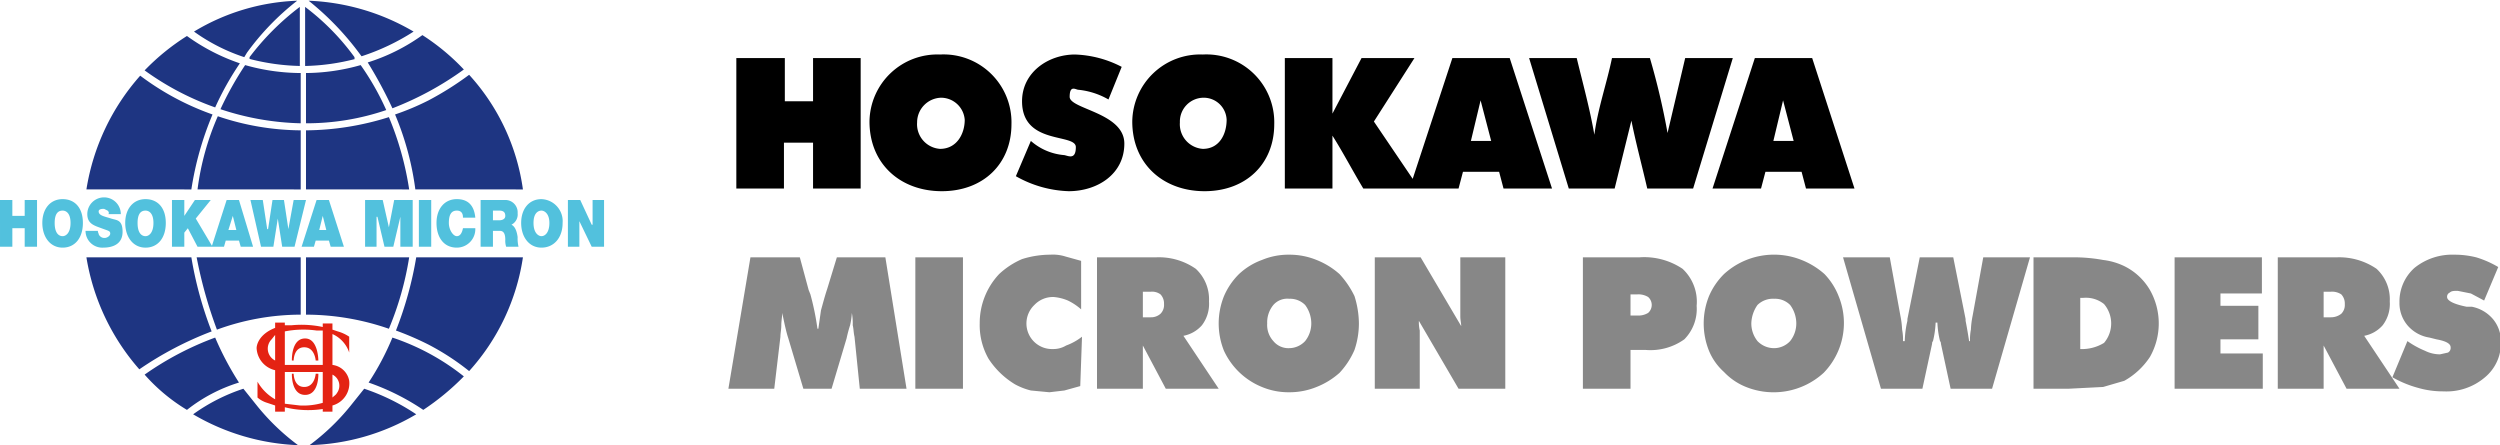
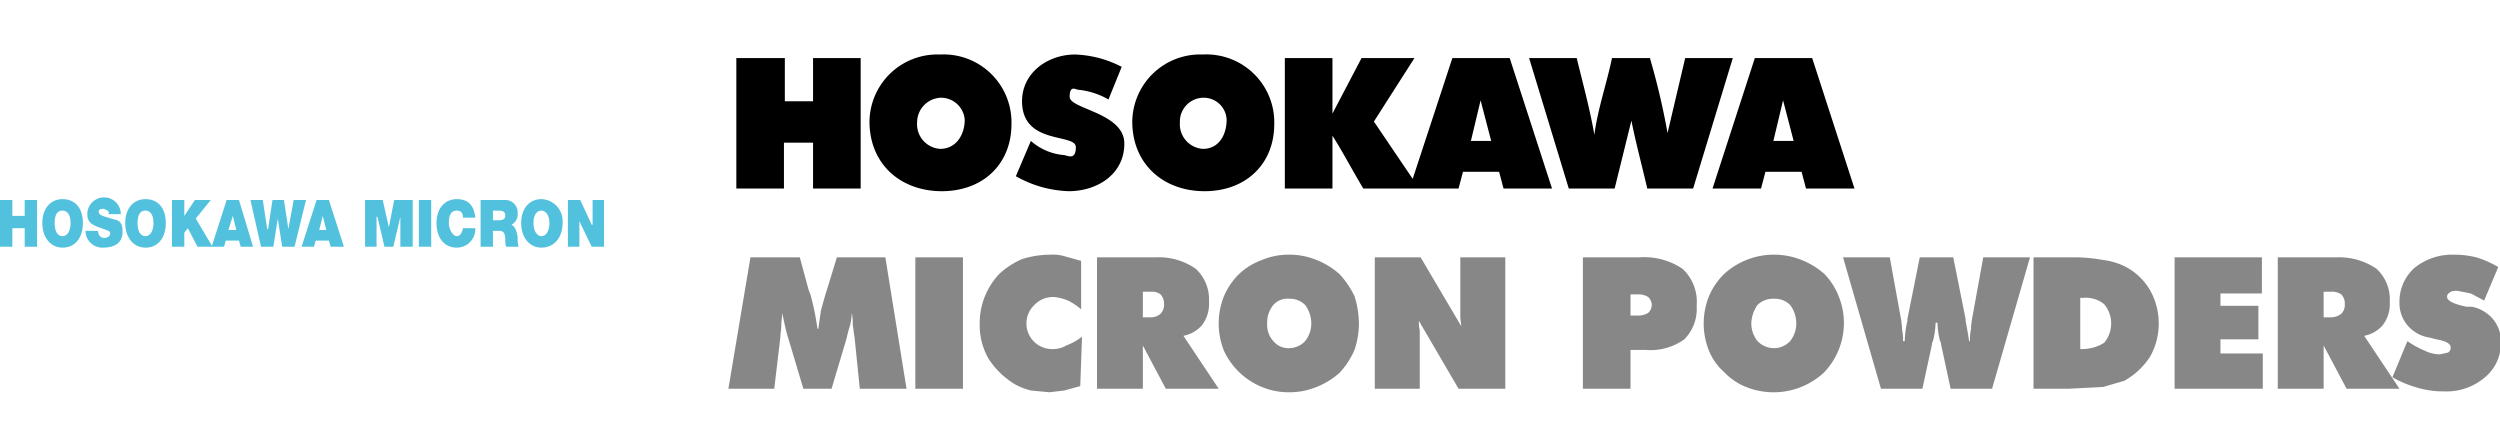
<svg xmlns="http://www.w3.org/2000/svg" width="100mm" height="17.8mm" viewBox="0 0 283.5 50.3">
-   <path d="M194.4,439.8a1.4,1.4,0,0,0-.5-2.1v2.6c.2-.2.4-.3.5-.5m-1.6-3.3v-3.8h-.7a10.9,10.9,0,0,0-3.6.1v3.8h4.3Zm0,4.4v-3.5h-4.3V441l1.7.2a7.9,7.9,0,0,0,2.6-.3m-5.4-4.8v-2.9l-.4.5a1.5,1.5,0,0,0,.4,2.4m8.4-.9a3.5,3.5,0,0,0-1.9-2.1v3.5a2.2,2.2,0,0,1,1.9,1.8,2.6,2.6,0,0,1-1.9,2.8v.7h-1.1v-.3a10.9,10.9,0,0,1-4.3-.2v.5h-1.1v-.7l-.9-.3a3,3,0,0,1-1.1-.6v-1.8a5.3,5.3,0,0,0,2,2v-3.3a2.7,2.7,0,0,1-2.1-2.5c0-.4.3-1.6,2.1-2.3v-.6h1.1v.3h.8a11.6,11.6,0,0,1,3.5.2v-.4h1.1v.7l.6.2a4.5,4.5,0,0,1,1.3.6Zm-3.8,2.4s-.1,1.5-1.3,1.5-1.2-1.5-1.2-1.5h-.2s-.1,2.4,1.5,2.4,1.5-2.4,1.5-2.4Zm-1.2-4c1.5,0,1.5,2.5,1.5,2.5H192s-.1-1.5-1.3-1.5-1.2,1.5-1.2,1.5h-.2s-.1-2.5,1.5-2.5" transform="translate(-156.2 -395.3)" style="fill:#e42313" />
  <path d="M220.6,417.9v5.3h1.3v-2.9h0l1.4,2.9h1.4v-5.3h-1.3v2.8h-.1l-1.3-2.8Zm-3,4.1c-.3,0-.9-.3-.9-1.5s.6-1.4.9-1.4.9.3.9,1.4-.5,1.5-.9,1.5m0-4.2c-1.4,0-2.3,1.1-2.3,2.7s.9,2.8,2.3,2.8,2.4-1.1,2.4-2.8a2.5,2.5,0,0,0-2.4-2.7m-5.5,2.4v-1.1h.7c.5,0,.7.2.7.6s-.4.5-.7.5Zm-1.4-2.3v5.3h1.4v-1.8h.8c.5,0,.6.5.6,1a2.2,2.2,0,0,0,.1.8H215a4.1,4.1,0,0,1-.1-1.1c-.1-.7-.3-1.2-.7-1.4a1.3,1.3,0,0,0,.7-1.3,1.4,1.4,0,0,0-1.5-1.5Zm-2,2h1.4q-.2-2.1-2.1-2.1c-1.4,0-2.3,1.1-2.3,2.7s.8,2.8,2.3,2.8a2.1,2.1,0,0,0,2.1-2.2h-1.4c-.1.5-.3.9-.7.9s-.9-.7-.9-1.5.2-1.4.9-1.4.7.6.7.8m-5,3.3h1.4v-5.3h-1.4Zm-6.1-5.3v5.3h1.3v-3.4h.1l.8,3.4h1l.8-3.4h0v3.4H203v-5.3h-2.1l-.6,3.1h0l-.7-3.1Zm-4.4,3.4h-.8l.4-1.6h0Zm-1.1-3.4-1.7,5.3h1.4l.2-.7h1.5l.2.7h1.5l-1.7-5.3Zm-2.5,5.3,1.3-5.3h-1.4l-.6,3.3h0l-.5-3.3h-1.3l-.5,3.3h-.1l-.5-3.3h-1.4l1.2,5.3h1.4l.5-3.2h0l.5,3.2Zm-6.6-1.9h-.9l.5-1.6h0Zm-1.1-3.4-1.7,5.3h1.4l.2-.7h1.5l.2.7h1.4l-1.6-5.3Zm-6.2,0v5.3h1.4v-1.6l.4-.5,1.1,2.1h1.7l-1.9-3.2,1.7-2.1h-1.8l-1.2,1.8h0v-1.8Zm-3,4.1c-.4,0-.9-.3-.9-1.5s.5-1.4.9-1.4.9.3.9,1.4-.5,1.5-.9,1.5m0-4.2c-1.4,0-2.3,1.1-2.3,2.7s.9,2.8,2.3,2.8,2.3-1.1,2.3-2.8-.9-2.7-2.3-2.7m-5.4,3.6h-1.4a1.9,1.9,0,0,0,2,1.9c1.1,0,2.2-.4,2.2-1.8s-.7-1.3-1.3-1.5-1.3-.3-1.4-.7.4-.4.6-.4l.4.2c.1.1.2.2.1.4h1.4a1.9,1.9,0,0,0-3.8,0c0,1.1.8,1.3,1.6,1.6s1,.3,1,.6-.4.5-.6.5a.7.7,0,0,1-.7-.4c0-.1-.1-.2-.1-.4m-4,.6c-.4,0-.9-.3-.9-1.5s.5-1.4.9-1.4.9.3.9,1.4-.5,1.5-.9,1.5m0-4.2c-1.4,0-2.3,1.1-2.3,2.7s.9,2.8,2.3,2.8,2.3-1.1,2.3-2.8-.9-2.7-2.3-2.7m-7.1.1h1.4v1.8H159v-1.8h1.4v5.3H159v-2.1h-1.4v2.1h-1.4Z" transform="translate(-156.2 -395.3)" style="fill:#52c1dd" />
-   <path d="M196.9,401.2l.3.4a25.2,25.2,0,0,0,5.9-2.8,25.4,25.4,0,0,0-11.9-3.5,32.2,32.2,0,0,1,5.7,5.9m-.5.7v-.2a26.9,26.9,0,0,0-5.6-5.7v6.7a24.5,24.5,0,0,0,5.7-.8m-6.3.8V396a29.2,29.2,0,0,0-5.7,5.7v.2a24.6,24.6,0,0,0,5.8.8m-6.4-1,.3-.5a29.2,29.2,0,0,1,5.7-5.9,24.3,24.3,0,0,0-11.7,3.5,20.9,20.9,0,0,0,5.7,2.9m24.9,1.4a25,25,0,0,0-4.7-3.9,21.8,21.8,0,0,1-6.2,3.1,48.9,48.9,0,0,1,2.8,5.2,35.6,35.6,0,0,0,8.1-4.4m-8.8,4.6a29.9,29.9,0,0,0-2.9-5.1,23.1,23.1,0,0,1-6.2.9v5.7a28,28,0,0,0,9.1-1.5m-9.7,1.5v-5.7a23.3,23.3,0,0,1-6.3-.9,37.2,37.2,0,0,0-2.8,5,30.8,30.8,0,0,0,9.1,1.6m-9.7-1.8a33,33,0,0,1,2.8-5,22.7,22.7,0,0,1-6-3.1,25.6,25.6,0,0,0-4.8,3.9,31.4,31.4,0,0,0,8,4.2m16.9,31.9-1.6,2a25.5,25.5,0,0,1-4.6,4.4,25.1,25.1,0,0,0,12.1-3.5,24.7,24.7,0,0,0-5.9-2.9m3.2-5.8a30,30,0,0,1-2.7,5.1,26.8,26.8,0,0,1,6.2,3.1,28.2,28.2,0,0,0,4.6-3.8,26.3,26.3,0,0,0-8.1-4.4m-17.4,5.1a34.4,34.4,0,0,1-2.7-5.1,34.6,34.6,0,0,0-8,4.2,20.4,20.4,0,0,0,4.8,4,18.1,18.1,0,0,1,5.9-3.1m2.1,2.7-1.6-2a20.9,20.9,0,0,0-5.7,2.9,25.4,25.4,0,0,0,11.9,3.5,25.5,25.5,0,0,1-4.6-4.4m30.1-24.6a24.2,24.2,0,0,0-6.1-13,35.2,35.2,0,0,1-4.6,2.9,29,29,0,0,1-3.8,1.6,32.9,32.9,0,0,1,2.3,8.5Zm-12.1,7.7a41.2,41.2,0,0,1-2.3,8.3,34,34,0,0,1,3.7,1.6,28,28,0,0,1,4.6,3,24.6,24.6,0,0,0,6.1-12.9Zm-.8-7.7a34.7,34.7,0,0,0-2.3-8.2,31.9,31.9,0,0,1-9.4,1.5v6.7Zm-11.7,7.7v6.5a28.8,28.8,0,0,1,9.4,1.6,35.2,35.2,0,0,0,2.3-8.1Zm-.6-7.7V410a29.8,29.8,0,0,1-9.4-1.6,30.2,30.2,0,0,0-2.3,8.3Zm-11.8,7.7a50.5,50.5,0,0,0,2.3,8.2,27.7,27.7,0,0,1,9.5-1.7v-6.5Zm-.6-7.7a35.8,35.8,0,0,1,2.4-8.5,30.5,30.5,0,0,1-8.2-4.4,25.4,25.4,0,0,0-6.1,12.9Zm-11.9,7.7a25.4,25.4,0,0,0,6,12.7,38.9,38.9,0,0,1,8.2-4.3,42.3,42.3,0,0,1-2.3-8.4Z" transform="translate(-156.2 -395.3)" style="fill:#1e3582" />
  <path d="M253.7,439.3l-.6-5.9c-.1-.4-.1-.9-.2-1.3a6.6,6.6,0,0,0-.1-1.4,7.8,7.8,0,0,1-.2,1.4,15.5,15.5,0,0,0-.4,1.5l-1.7,5.7h-3.2l-1.7-5.7c-.2-.6-.3-1.1-.4-1.5l-.3-1.4c0,.5-.1.9-.1,1.4s-.1.9-.1,1.3l-.7,5.9h-5.2l2.5-14.9h5.6l1,3.7.2.5a30.1,30.1,0,0,1,.8,3.9h.1l.3-2.1c.2-.7.4-1.5.7-2.4l1.1-3.6h5.5l2.4,14.9Zm6.3,0V424.4h5.4v14.9Zm18.8-9a6.5,6.5,0,0,0-1.5-1,5.3,5.3,0,0,0-1.6-.4,2.9,2.9,0,0,0-2.2.9,2.9,2.9,0,0,0,2.1,5,2.8,2.8,0,0,0,1.5-.4,6.6,6.6,0,0,0,1.8-1l-.2,5.6-1.8.5-1.7.2-2.1-.2a7.5,7.5,0,0,1-1.8-.7,9.3,9.3,0,0,1-3-2.9,7.7,7.7,0,0,1-1-4,8.1,8.1,0,0,1,2.2-5.6,9,9,0,0,1,2.6-1.7,10.7,10.7,0,0,1,3.2-.5,4.7,4.7,0,0,1,1.7.2l1.8.5Zm1.8,9V424.4h6.7a7.3,7.3,0,0,1,4.5,1.3,4.7,4.7,0,0,1,1.5,3.7,4,4,0,0,1-.8,2.7,3.7,3.7,0,0,1-2.1,1.2l4,6h-6l-2.6-4.9v4.9Zm5.2-11v2.9h.9a1.6,1.6,0,0,0,1.1-.4,1.4,1.4,0,0,0,.4-1.1,1.5,1.5,0,0,0-.4-1.1,1.6,1.6,0,0,0-1.1-.3Zm24.5,3.6a9.4,9.4,0,0,1-.5,3,9,9,0,0,1-1.7,2.6,8.7,8.7,0,0,1-2.6,1.6,8.1,8.1,0,0,1-3.1.6,7.8,7.8,0,0,1-3.1-.6A8.1,8.1,0,0,1,295,435a8.3,8.3,0,0,1,0-6.2,7.9,7.9,0,0,1,1.7-2.5,7.6,7.6,0,0,1,2.6-1.6,7.8,7.8,0,0,1,3.1-.6,8.1,8.1,0,0,1,3.1.6,8.7,8.7,0,0,1,2.6,1.6,10.1,10.1,0,0,1,1.7,2.5A10.6,10.6,0,0,1,310.3,431.9Zm-7.9,2.8a2.5,2.5,0,0,0,1.8-.8,3.2,3.2,0,0,0,.7-2,3.5,3.5,0,0,0-.7-2.1,2.4,2.4,0,0,0-1.8-.7,2.1,2.1,0,0,0-1.8.7,3.1,3.1,0,0,0-.7,2.1,2.7,2.7,0,0,0,.7,2A2.2,2.2,0,0,0,302.4,434.7Zm9.7,4.6V424.4h5.2l4.6,7.8c0-.3-.1-.7-.1-1.1v-6.7h5.1v14.9h-5.3l-4.5-7.7a4.5,4.5,0,0,0,.1,1.1v6.6Zm23.6,0V424.4h6.4a7.8,7.8,0,0,1,4.9,1.3,5.1,5.1,0,0,1,1.6,4.2,4.9,4.9,0,0,1-1.4,3.8,6.6,6.6,0,0,1-4.4,1.2h-1.7v4.4Zm5.4-10.7V431h.8a2.1,2.1,0,0,0,1.2-.3,1.2,1.2,0,0,0,0-1.8,2.1,2.1,0,0,0-1.2-.3Zm24.2,3.3a8.1,8.1,0,0,1-2.3,5.6,8.4,8.4,0,0,1-8.8,1.6,7,7,0,0,1-2.5-1.7A6.6,6.6,0,0,1,350,435a8.3,8.3,0,0,1,0-6.2,7.9,7.9,0,0,1,1.7-2.5,8.4,8.4,0,0,1,8.8-1.6,8.7,8.7,0,0,1,2.6,1.6,7.6,7.6,0,0,1,1.6,2.5A8.1,8.1,0,0,1,365.3,431.9Zm-7.9,2.8a2.5,2.5,0,0,0,1.8-.8,3.2,3.2,0,0,0,.7-2,3.5,3.5,0,0,0-.7-2.1,2.4,2.4,0,0,0-1.8-.7,2.5,2.5,0,0,0-1.9.7,3.8,3.8,0,0,0-.7,2.1,3.2,3.2,0,0,0,.7,2A2.6,2.6,0,0,0,357.4,434.7Zm18.3-2.9a10.4,10.4,0,0,1-.3,2.1.4.4,0,0,0-.1.3l-1.1,5.1h-4.7l-4.3-14.9h5.3l1.2,6.6a10,10,0,0,1,.2,1.6,5.7,5.7,0,0,1,.1,1.3h.2a11.1,11.1,0,0,1,.3-2.3v-.2l1.4-7h3.8l1.4,7v.2c.2,1,.3,1.7.4,2.3h.1a5.7,5.7,0,0,1,.1-1.3,10,10,0,0,1,.2-1.6l1.2-6.6h5.3l-4.3,14.9h-4.7l-1.1-5.1a.4.4,0,0,0-.1-.3,10.4,10.4,0,0,1-.3-2.1Zm11.1,7.5V424.4h4.4a18.3,18.3,0,0,1,3.5.3,7.6,7.6,0,0,1,2.4.7,6.9,6.9,0,0,1,2.9,2.7,7.7,7.7,0,0,1,0,7.6,8.4,8.4,0,0,1-2.9,2.7l-2.4.7-3.9.2Zm5.3-4.5a4.8,4.8,0,0,0,2.7-.7,3.4,3.4,0,0,0,0-4.4,3.3,3.3,0,0,0-2.4-.7h-.3Zm10.7,4.5V424.4h9.9v4.1H408v1.4h4.3v3.8H408v1.6h4.8v4Zm11.7,0V424.4h6.7a7.5,7.5,0,0,1,4.5,1.3,4.7,4.7,0,0,1,1.5,3.7,4,4,0,0,1-.8,2.7,3.7,3.7,0,0,1-2.1,1.2l4,6h-6l-2.6-4.9v4.9Zm5.2-11v2.9h.8a1.9,1.9,0,0,0,1.2-.4,1.4,1.4,0,0,0,.4-1.1,1.5,1.5,0,0,0-.4-1.1,1.9,1.9,0,0,0-1.2-.3Zm7.8,9.7,1.7-4.1a10.3,10.3,0,0,0,2,1.1,3.8,3.8,0,0,0,1.7.4l.9-.2a.6.6,0,0,0,.3-.6c0-.4-.5-.7-1.6-.9l-.8-.2a4.1,4.1,0,0,1-2.5-1.4,3.9,3.9,0,0,1-.9-2.6,5.1,5.1,0,0,1,1.7-3.9,6.8,6.8,0,0,1,4.5-1.5,10.1,10.1,0,0,1,2.5.3,11.2,11.2,0,0,1,2.5,1.1l-1.6,3.8-1.5-.8-1.5-.3c-.4,0-.7,0-.9.2a.5.5,0,0,0-.3.5c0,.4.7.8,2.2,1.1h.6a4.2,4.2,0,0,1,2.4,1.4,3.9,3.9,0,0,1,.9,2.6,5,5,0,0,1-1.8,4,6.7,6.7,0,0,1-4.7,1.6,10.1,10.1,0,0,1-2.9-.4A12.3,12.3,0,0,1,427.5,438Z" transform="translate(-156.2 -395.3)" style="fill:#878787" />
  <path d="M245.2,401.8v4.9h3.2v-4.9h5.4v14.8h-5.4v-5.2h-3.3v5.2h-5.4V401.8Zm17.6-.4a7.7,7.7,0,0,0-8,7.6c0,4.8,3.5,7.9,8.2,7.9s7.9-3.1,7.9-7.6A7.7,7.7,0,0,0,262.8,401.4Zm0,10.7a2.8,2.8,0,0,1-2.6-3,2.8,2.8,0,0,1,2.7-2.8,2.7,2.7,0,0,1,2.7,2.5C265.6,410.4,264.7,412.1,262.8,412.1Zm14,.7a6.5,6.5,0,0,1-3.7-1.6l-1.7,4a12.9,12.9,0,0,0,6,1.7c3.2,0,6.3-1.9,6.3-5.4s-6.2-3.9-6.2-5.3.7-.8,1-.8a8.5,8.5,0,0,1,3.4,1.1l1.5-3.7a12.3,12.3,0,0,0-5.3-1.4c-3,0-6,2-6,5.3,0,5,6.1,3.6,6.1,5.2s-1,.9-1.4.9Zm15.8-11.4a7.7,7.7,0,0,0-8,7.6c0,4.8,3.5,7.9,8.2,7.9s7.9-3.1,7.9-7.6A7.7,7.7,0,0,0,292.6,401.4Zm0,10.7a2.8,2.8,0,0,1-2.6-3,2.7,2.7,0,0,1,2.7-2.8,2.6,2.6,0,0,1,2.6,2.5C295.3,410.4,294.5,412.1,292.6,412.1Zm34.8-10.3h-6.5l-4.5,13.7L312,409l4.6-7.2h-6l-3.3,6.3v-6.3h-5.4v14.8h5.4v-6c1.2,1.9,2.3,4,3.5,6h10.8l.5-1.9h4.1l.5,1.9h5.5Zm-4.4,9.4,1.1-4.6,1.2,4.6Zm12-9.4h-5.4l4.5,14.8h5.2l1.9-7.7c.5,2.5,1.2,5.1,1.8,7.7h5.2l4.5-14.8h-5.4l-2,8.5a80.8,80.8,0,0,0-2-8.5H339c-.6,2.9-1.6,5.7-2,8.7-.5-2.9-1.3-5.8-2-8.7Zm26.7,0h-6.5l-4.8,14.8h5.5l.5-1.9h4.1l.5,1.9h5.5Zm-4.4,9.4,1.1-4.6,1.2,4.6Z" transform="translate(-156.2 -395.3)" />
</svg>